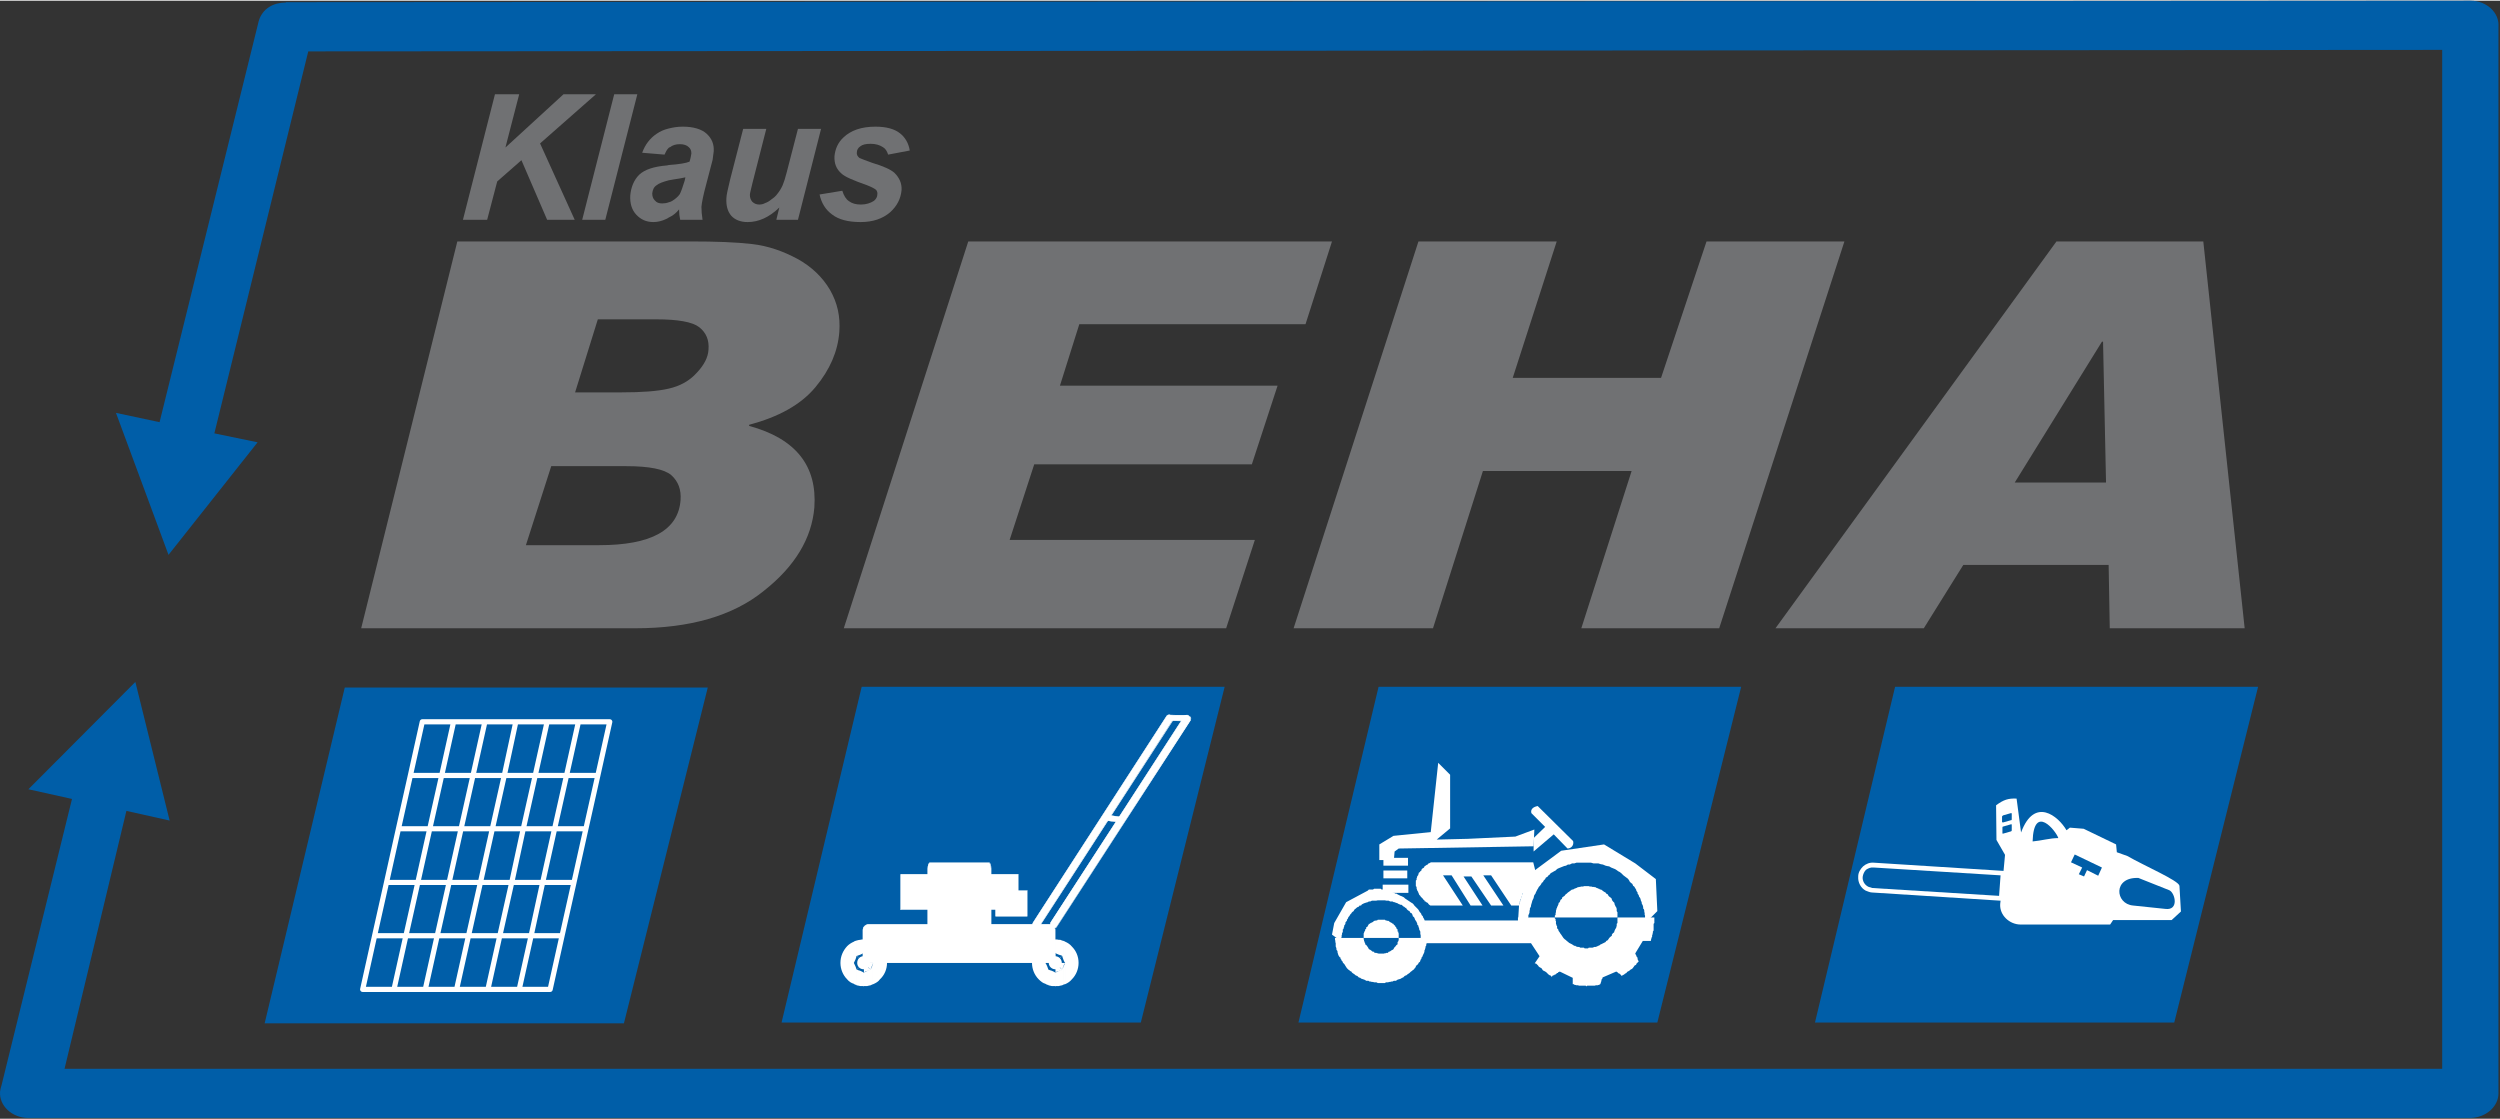
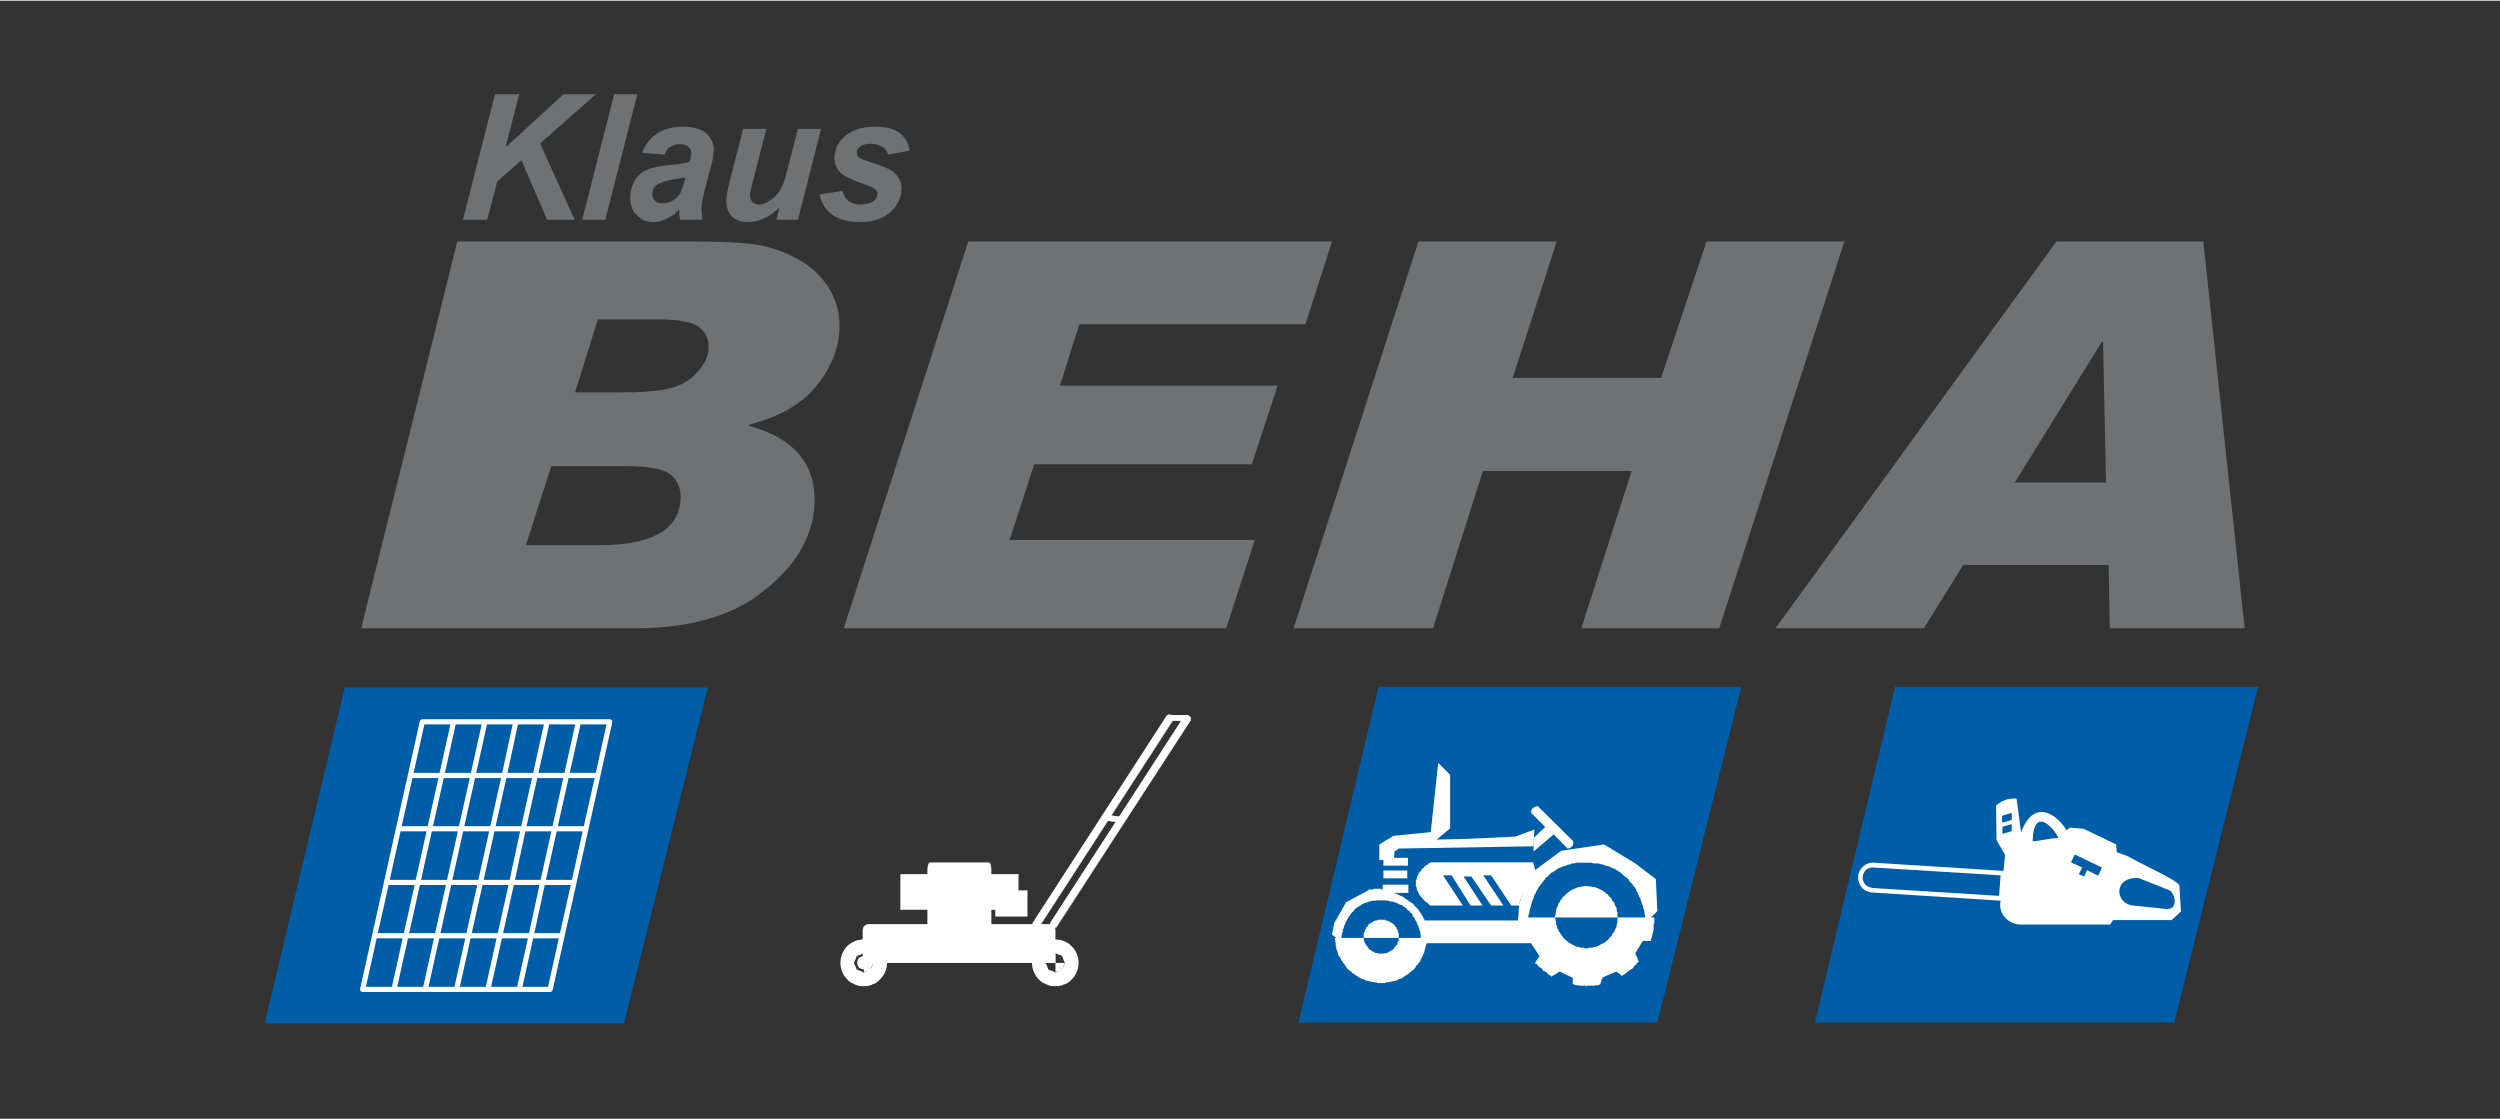
<svg xmlns="http://www.w3.org/2000/svg" version="1.1" x="0px" y="0px" width="201" height="90" viewBox="0 0 483 216" enable-background="new 0 0 483 216" xml:space="preserve">
  <rect x="0" y="0" width="483" height="216" fill="#333333" stroke="none" />
  <defs>
</defs>
-   <path fill="#005EA8" d="M32.557,107.064L22.404,79.632l8.424,1.8L49.98,3.96c0.721-2.52,2.952-3.6,5.184-3.6l0.144-0.072L477.301,0  c3.096,0,5.616,2.304,5.399,5.04v0.072v205.991c0,2.592-2.448,4.68-5.399,4.752H5.485c-3.168,0-5.688-2.376-5.472-5.111  c0.072-0.433,0.144-0.864,0.288-1.225l13.609-55.296l-8.424-1.872l20.664-20.736l6.624,26.784l-8.352-1.871l-11.953,49.823h459.361  V9.504L59.557,9.792l-18.144,73.8l8.352,1.728L32.557,107.064L32.557,107.064z" />
  <polygon fill-rule="evenodd" clip-rule="evenodd" fill="#005EA8" points="51.133,197.568 120.541,197.568 136.741,132.695   66.612,132.695 51.133,197.568 " />
  <path fill-rule="evenodd" clip-rule="evenodd" fill="#707173" d="M433.669,121.248h-26.064l-0.216-12.24h-28.08l-7.632,12.24  h-28.656l54.288-74.736h28.368L433.669,121.248L433.669,121.248z M406.885,93.096l-0.576-27.216h-0.216l-16.848,27.216H406.885  L406.885,93.096z" />
  <path fill-rule="evenodd" clip-rule="evenodd" fill="#707173" d="M88.356,46.512h45.072c4.896,0,8.784,0.144,11.88,0.504  c3.096,0.36,5.977,1.368,8.784,2.88c2.736,1.512,4.824,3.528,6.264,5.976c1.44,2.52,2.016,5.112,1.8,8.136  c-0.288,3.744-1.8,7.272-4.608,10.655c-2.808,3.385-7.128,5.761-12.816,7.272v0.217c9,2.447,13.176,7.703,12.6,15.768  c-0.504,5.904-3.672,11.303-9.792,16.127c-5.976,4.824-14.255,7.2-24.839,7.2H69.78L88.356,46.512L88.356,46.512z M111.109,75.672h9  c3.888,0,6.912-0.216,9.072-0.72c2.231-0.504,4.032-1.513,5.399-3.024c1.44-1.513,2.232-3.024,2.304-4.536  c0.144-1.8-0.432-3.239-1.8-4.32c-1.296-1.008-4.104-1.512-8.279-1.512H115.5L111.109,75.672L111.109,75.672z M101.604,105.192  h14.184c10.008,0,15.264-2.88,15.696-8.712c0.144-2.016-0.432-3.6-1.8-4.823c-1.368-1.152-4.248-1.729-8.711-1.729H106.5  L101.604,105.192L101.604,105.192z" />
  <polygon fill="#707173" points="89.437,42.336 95.629,18.072 100.309,18.072 97.645,28.368 108.876,18.072 115.141,18.072   104.341,27.576 111.037,42.336 105.708,42.336 100.741,30.816 96.061,34.92 94.117,42.336 89.437,42.336 " />
  <polygon fill="#707173" points="112.477,42.336 118.668,18.072 123.133,18.072 116.94,42.336 112.477,42.336 " />
  <path fill="#707173" d="M129.181,24.696c0.864-0.216,1.728-0.36,2.735-0.36c2.088,0,3.672,0.504,4.608,1.368  c1.009,0.936,1.44,2.016,1.368,3.384c-0.072,0.504-0.144,1.08-0.216,1.656c-0.144,0.576-0.576,2.16-1.224,4.68  c-0.576,2.088-0.864,3.6-0.936,4.392c0,0.792,0.072,1.584,0.216,2.521h-4.32c-0.144-0.648-0.216-1.296-0.216-2.016  c-0.576,0.72-1.224,1.224-2.016,1.584v-2.952c0.288-0.072,0.503-0.144,0.72-0.288c0.576-0.36,1.08-0.792,1.44-1.296  c0.288-0.576,0.576-1.44,0.936-2.592l0.144-0.648c-0.288,0.072-0.648,0.144-1.08,0.216c-0.792,0.144-1.512,0.216-2.16,0.36v-2.952  c2.016-0.144,3.312-0.36,4.032-0.648c0.216-0.648,0.288-1.152,0.36-1.584c0-0.504-0.144-0.936-0.504-1.224  c-0.36-0.36-0.936-0.576-1.728-0.576s-1.44,0.216-1.872,0.576c-0.072,0-0.216,0.072-0.288,0.144V24.696L129.181,24.696z   M128.389,29.736L128.389,29.736l-4.32-0.36c0.576-1.584,1.512-2.808,2.808-3.672c0.721-0.504,1.44-0.792,2.305-1.008v3.744  C128.821,28.8,128.604,29.232,128.389,29.736L128.389,29.736z M129.181,41.904L129.181,41.904c-0.072,0.072-0.216,0.144-0.36,0.216  c-0.864,0.432-1.728,0.648-2.592,0.648c-1.368,0-2.448-0.504-3.312-1.44c-0.864-0.936-1.224-2.16-1.152-3.672  c0.145-1.656,0.72-3.024,1.729-4.032c1.08-1.008,2.808-1.584,5.399-1.8l0.289-0.072v2.952c-1.081,0.288-1.873,0.576-2.305,0.936  c-0.576,0.36-0.792,0.936-0.864,1.584c0,0.576,0.144,1.008,0.504,1.368c0.36,0.432,0.792,0.576,1.44,0.576  c0.433,0,0.864-0.072,1.225-0.216V41.904L129.181,41.904z" />
  <path fill="#707173" d="M143.581,24.768h4.464l-2.664,10.44c-0.288,1.224-0.504,2.016-0.504,2.304c0,0.504,0.144,0.936,0.432,1.296  c0.36,0.36,0.792,0.576,1.368,0.576c0.36,0,0.792-0.072,1.152-0.288c0.432-0.144,0.792-0.36,1.224-0.72  c0.432-0.288,0.864-0.648,1.152-1.08c0.36-0.432,0.72-1.008,1.008-1.656c0.216-0.504,0.504-1.368,0.792-2.52l2.16-8.352h4.464  l-4.464,17.568h-4.176l0.576-2.376c-1.944,1.872-3.96,2.808-6.12,2.808c-1.368,0-2.448-0.432-3.168-1.224  c-0.72-0.864-1.008-1.944-0.936-3.384c0-0.576,0.288-1.8,0.72-3.6L143.581,24.768L143.581,24.768z" />
  <path fill="#707173" d="M158.341,37.44l4.392-0.72c0.288,0.936,0.72,1.656,1.296,2.016c0.576,0.432,1.296,0.648,2.304,0.648  c1.008,0,1.872-0.288,2.52-0.72c0.433-0.36,0.648-0.792,0.648-1.224c0.072-0.36-0.072-0.648-0.215-0.864  c-0.216-0.216-0.864-0.576-1.8-0.936c-2.664-0.936-4.32-1.656-4.896-2.232c-1.008-0.864-1.44-1.944-1.368-3.384  c0.144-1.368,0.648-2.592,1.728-3.6c1.44-1.368,3.456-2.087,6.192-2.087c2.088,0,3.672,0.432,4.752,1.296  c1.008,0.792,1.656,1.944,1.872,3.312l-4.176,0.792c-0.216-0.648-0.504-1.152-1.008-1.44c-0.648-0.432-1.44-0.648-2.376-0.648  s-1.584,0.144-2.016,0.504c-0.432,0.288-0.648,0.72-0.648,1.152c-0.072,0.432,0.144,0.792,0.504,1.08  c0.288,0.144,1.08,0.432,2.448,0.936c2.159,0.648,3.6,1.296,4.319,1.944c0.936,0.936,1.44,2.016,1.369,3.312  c-0.145,1.656-0.864,3.096-2.232,4.32c-1.44,1.224-3.312,1.872-5.688,1.872c-2.448,0-4.248-0.504-5.472-1.44  C159.493,40.392,158.701,39.096,158.341,37.44L158.341,37.44z" />
  <polygon fill-rule="evenodd" clip-rule="evenodd" fill="#707173" points="356.341,46.512 332.148,121.248 305.509,121.248   315.229,90.865 286.5,90.865 276.853,121.248 249.925,121.248 274.044,46.512 300.757,46.512 292.261,72.865 320.917,72.865   329.7,46.512 356.341,46.512 " />
  <polygon fill-rule="evenodd" clip-rule="evenodd" fill="#707173" points="257.341,46.512 252.229,62.496 208.524,62.496   204.781,74.376 246.828,74.376 241.86,89.569 199.813,89.569 195.061,104.184 242.437,104.184 236.893,121.248 163.021,121.248   187.069,46.512 257.341,46.512 " />
-   <polygon fill-rule="evenodd" clip-rule="evenodd" fill="#005EA8" points="150.997,197.424 220.405,197.424 236.604,132.552   166.477,132.552 150.997,197.424 " />
  <polygon fill-rule="evenodd" clip-rule="evenodd" fill="#005EA8" points="250.86,197.424 320.196,197.424 336.396,132.552   266.341,132.552 250.86,197.424 " />
  <polygon fill-rule="evenodd" clip-rule="evenodd" fill="#005EA8" points="350.652,197.424 420.061,197.424 436.261,132.552   366.133,132.552 350.652,197.424 " />
  <path fill="none" stroke="#FFFFFF" stroke-width="1" stroke-linejoin="round" stroke-miterlimit="4" d="M81.589,139.319h6.048  l-2.304,10.368h-6.047L81.589,139.319L81.589,139.319z M79.285,149.688h6.047l-2.304,10.296H76.98L79.285,149.688L79.285,149.688z   M76.98,159.983h6.048l-2.304,10.368h-6.048L76.98,159.983L76.98,159.983z M74.676,170.352h6.048l-2.304,10.296h-6.048  L74.676,170.352L74.676,170.352z M72.373,180.647h6.048l-2.304,10.368h-6.048L72.373,180.647L72.373,180.647z M87.637,139.319h6.048  l-2.304,10.368h-6.048L87.637,139.319L87.637,139.319z M85.333,149.688h6.048l-2.304,10.296h-6.048L85.333,149.688L85.333,149.688z   M83.029,159.983h6.048l-2.305,10.368h-6.048L83.029,159.983L83.029,159.983z M80.725,170.352h6.048l-2.304,10.296h-6.047  L80.725,170.352L80.725,170.352z M78.421,180.647h6.047l-2.304,10.368h-6.047L78.421,180.647L78.421,180.647z M93.685,139.319h5.976  l-2.232,10.368h-6.048L93.685,139.319L93.685,139.319z M91.381,149.688h6.048l-2.304,10.296h-6.047L91.381,149.688L91.381,149.688z   M89.077,159.983h6.047l-2.304,10.368h-6.048L89.077,159.983L89.077,159.983z M86.772,170.352h6.048l-2.304,10.296h-6.048  L86.772,170.352L86.772,170.352z M84.468,180.647h6.048l-2.304,10.368h-6.048L84.468,180.647L84.468,180.647z M99.661,139.319h6.048  l-2.304,10.368h-5.976L99.661,139.319L99.661,139.319z M97.429,149.688h5.976l-2.304,10.296h-5.976L97.429,149.688L97.429,149.688z   M95.125,159.983h5.976l-2.231,10.368h-6.048L95.125,159.983L95.125,159.983z M92.821,170.352h6.048l-2.305,10.296h-6.048  L92.821,170.352L92.821,170.352z M90.517,180.647h6.048l-2.304,10.368h-6.048L90.517,180.647L90.517,180.647z M105.708,139.319  h6.048l-2.304,10.368h-6.048L105.708,139.319L105.708,139.319z M103.405,149.688h6.048l-2.304,10.296h-6.048L103.405,149.688  L103.405,149.688z M101.101,159.983h6.048l-2.304,10.368h-5.976L101.101,159.983L101.101,159.983z M98.869,170.352h5.976  l-2.232,10.296h-6.048L98.869,170.352L98.869,170.352z M96.564,180.647h6.048l-2.304,10.368h-6.048L96.564,180.647L96.564,180.647z   M111.757,139.319h6.048l-2.304,10.368h-6.048L111.757,139.319L111.757,139.319z M109.453,149.688h6.048l-2.304,10.296h-6.048  L109.453,149.688L109.453,149.688z M107.148,159.983h6.048l-2.304,10.368h-6.048L107.148,159.983L107.148,159.983z M104.845,170.352  h6.048l-2.304,10.296h-5.976L104.845,170.352L104.845,170.352z M102.613,180.647h5.976l-2.304,10.368h-5.977L102.613,180.647  L102.613,180.647z" />
  <path fill-rule="evenodd" clip-rule="evenodd" fill="#FFFFFF" d="M185.341,175.607h-11.232v-6.768h11.232v-0.072h-11.304h-0.072  v6.84v0.072h0.072h11.304V175.607L185.341,175.607z M196.717,175.607L196.717,175.607v-6.768h-11.376v-0.072h11.376h0.072v6.84  v0.072h-0.072h-11.376v-0.072H196.717L196.717,175.607z" />
  <path fill-rule="evenodd" clip-rule="evenodd" fill="#FFFFFF" d="M191.029,166.536h-11.304c-0.288,0-0.504,0.504-0.504,1.151v1.08  h-5.184v6.84h5.184v5.4c0,0.648,0.216,1.151,0.504,1.151h11.304c0.216,0,0.432-0.503,0.432-1.151v-5.4h5.256v-6.84h-5.256v-1.08  C191.46,167.04,191.245,166.536,191.029,166.536L191.029,166.536z" />
  <path fill-rule="evenodd" clip-rule="evenodd" fill="#FFFFFF" d="M185.341,166.464h-5.616c-0.144,0-0.288,0.144-0.36,0.36  c-0.072,0.216-0.144,0.504-0.144,0.863v13.32c0,0.288,0.072,0.648,0.144,0.864c0.072,0.216,0.216,0.359,0.36,0.359h5.616v-0.072  h-5.616c-0.072,0-0.216-0.144-0.288-0.359c-0.072-0.217-0.144-0.504-0.144-0.792v-13.32c0-0.288,0.072-0.576,0.144-0.792  c0.072-0.216,0.216-0.359,0.288-0.359h5.616V166.464L185.341,166.464z M191.029,166.464L191.029,166.464  c0.144,0,0.288,0.144,0.36,0.36c0.071,0.216,0.144,0.504,0.144,0.863v13.32c0,0.288-0.073,0.648-0.144,0.864  c-0.072,0.216-0.216,0.359-0.36,0.359h-5.688v-0.072h5.688c0.072,0,0.216-0.144,0.288-0.359c0.072-0.217,0.144-0.504,0.144-0.792  v-13.32c0-0.288-0.071-0.576-0.144-0.792s-0.216-0.359-0.288-0.359h-5.688v-0.072H191.029L191.029,166.464z" />
  <path fill-rule="evenodd" clip-rule="evenodd" fill="#FFFFFF" d="M202.765,178.487h-34.992c-0.576,0-1.08,0.504-1.08,1.081v6.335  h37.152v-6.335C203.845,178.991,203.413,178.487,202.765,178.487L202.765,178.487z" />
  <path fill-rule="evenodd" clip-rule="evenodd" fill="#FFFFFF" d="M185.341,178.415h-17.568c-0.288,0-0.576,0.145-0.792,0.361  c-0.216,0.215-0.288,0.504-0.288,0.792v6.335h18.648v-0.071h-18.576v-6.264c0-0.288,0.145-0.505,0.288-0.721  c0.216-0.216,0.504-0.288,0.72-0.288h17.568V178.415L185.341,178.415z M202.765,178.415L202.765,178.415  c0.288,0,0.648,0.145,0.792,0.361c0.216,0.215,0.36,0.504,0.36,0.792v6.335h-0.072h-18.504v-0.071h18.504v-6.264  c0-0.288-0.144-0.505-0.288-0.721c-0.216-0.216-0.504-0.288-0.792-0.288h-17.424v-0.145H202.765L202.765,178.415z" />
-   <path fill-rule="evenodd" clip-rule="evenodd" fill="#FFFFFF" d="M203.845,187.128c-0.648,0-1.224-0.576-1.224-1.225  c0-0.72,0.576-1.296,1.224-1.296c0.72,0,1.296,0.576,1.296,1.296C205.141,186.552,204.564,187.128,203.845,187.128L203.845,187.128z  " />
  <path fill-rule="evenodd" clip-rule="evenodd" fill="#FFFFFF" d="M204.853,190.296v-2.952l0.36-0.145v3.024  C205.069,190.224,204.997,190.296,204.853,190.296L204.853,190.296z M204.853,187.344L204.853,187.344  c0.144-0.072,0.288-0.072,0.36-0.145l-0.36-0.288V187.344L204.853,187.344z M204.853,186.84L204.853,186.84v-0.937h0.36h-0.36h0.36  h-0.36h0.36v1.296L204.853,186.84L204.853,186.84z M204.853,184.896L204.853,184.896v-0.071l0.36-0.288  c-0.072-0.072-0.216-0.072-0.36-0.145v-2.952c0.144,0.072,0.216,0.072,0.36,0.144v2.953L204.853,184.896L204.853,184.896z   M204.853,185.903L204.853,185.903h0.36H204.853L204.853,185.903z M205.213,181.583L205.213,181.583v2.953  c0.072,0.216,0.144,0.575,0.288,0.863v-3.743C205.429,181.656,205.285,181.583,205.213,181.583L205.213,181.583z M205.213,185.903  L205.213,185.903h0.288H205.213h0.288H205.213h0.288H205.213L205.213,185.903z M205.213,187.199L205.213,187.199v3.024  c0.072-0.071,0.216-0.071,0.288-0.145v-3.527L205.213,187.199c0.072-0.144,0.144-0.504,0.288-0.792v-0.504h-0.288V187.199  L205.213,187.199z M205.5,181.656L205.5,181.656c0.072,0,0.144,0.071,0.288,0.144v4.104H205.5h0.288H205.5h0.288H205.5h0.288  c-0.144-0.144-0.216-0.359-0.288-0.504V181.656L205.5,181.656z M205.5,185.903L205.5,185.903v0.504  c0.072-0.216,0.144-0.359,0.288-0.504v4.104c-0.144,0-0.216,0.071-0.288,0.071v-3.527l0.288-0.648H205.5L205.5,185.903z   M205.789,181.8L205.789,181.8v4.104v4.104c0.504-0.217,0.936-0.504,1.296-0.937c0.792-0.791,1.296-1.943,1.296-3.168h0.072h-0.072  c0-1.296-0.504-2.375-1.296-3.167C206.725,182.304,206.292,182.016,205.789,181.8L205.789,181.8z M204.853,181.439L204.853,181.439  v2.952c-0.072,0-0.216-0.072-0.288-0.072v-2.88C204.637,181.439,204.781,181.439,204.853,181.439L204.853,181.439z M204.853,184.824  L204.853,184.824v0.071l-0.288,0.288L204.853,184.824L204.853,184.824z M204.853,185.903L204.853,185.903v0.937l-0.288-0.288v-0.648  H204.853L204.853,185.903z M204.853,186.911L204.853,186.911l-0.288-0.359v0.936c0.072-0.072,0.216-0.144,0.288-0.144V186.911  L204.853,186.911z M204.853,187.344L204.853,187.344v2.952c-0.072,0-0.216,0.072-0.288,0.072v-2.881L204.853,187.344  L204.853,187.344z M204.205,190.368L204.205,190.368c0.144,0,0.216,0,0.36,0v-2.881l-0.36,0.145V190.368L204.205,190.368z   M204.205,187.56L204.205,187.56c0.144,0,0.216-0.072,0.36-0.072v-0.936l-0.36-0.36v-0.288h0.36v0.648l-0.36-0.36V187.56  L204.205,187.56z M204.205,184.176L204.205,184.176c0.144,0,0.216,0.072,0.36,0.144v-2.88c-0.144,0-0.216-0.071-0.36-0.071V184.176  L204.205,184.176z M204.205,185.544L204.205,185.544l0.36-0.36L204.205,185.544L204.205,185.544z M204.205,185.903L204.205,185.903  h0.36H204.205h0.36H204.205h0.36H204.205L204.205,185.903z M204.564,185.903L204.564,185.903h0.288H204.564L204.564,185.903z   M204.853,185.903L204.853,185.903h-0.288H204.853h-0.288H204.853L204.853,185.903z M204.205,181.368L204.205,181.368v2.808  c-0.144-0.072-0.216-0.144-0.288-0.216v1.872l0.288-0.288l-0.288,0.288h-0.072v-1.872h0.072h-0.072v-2.592  C203.989,181.368,204.133,181.368,204.205,181.368L204.205,181.368z M204.205,185.903L204.205,185.903v0.288l-0.288-0.288H204.205  L204.205,185.903z M204.205,186.191L204.205,186.191l-0.288-0.288v1.873h-0.072v2.663h0.072v-0.071c0.072,0,0.216,0,0.288,0v-2.736  l-0.288,0.145c0.072-0.073,0.144-0.145,0.288-0.217V186.191L204.205,186.191z M203.197,190.368L203.197,190.368v-2.953  c0.288,0.145,0.576,0.217,0.648,0.361v-1.873v1.08v0.793v2.592C203.629,190.368,203.413,190.368,203.197,190.368L203.197,190.368z   M203.197,186.552L203.197,186.552l0.648-0.648L203.197,186.552L203.197,186.552z M203.197,185.184L203.197,185.184l0.648,0.72  L203.197,185.184L203.197,185.184z M203.197,184.319L203.197,184.319c0.288-0.144,0.576-0.216,0.648-0.359v0.864v1.008v-1.872  v-2.592c-0.216,0-0.432,0-0.648,0.071V184.319L203.197,184.319z M203.197,185.903L203.197,185.903h0.648H203.197h0.648v-0.071v0.071  H203.197h0.648H203.197L203.197,185.903z M203.845,185.903L203.845,185.903v-0.071V185.903L203.845,185.903z M203.845,183.96  L203.845,183.96v1.872v-1.008v1.079v1.08v-1.08v1.873v2.592v0.071v-2.663v-0.937v-0.937v-0.071v0.071v-0.071V183.96v-2.592V183.96  L203.845,183.96z M203.845,181.368L203.845,181.368v2.592v1.872v0.071v-0.071v-1.872V181.368L203.845,181.368z M203.845,185.903  L203.845,185.903v1.873v-0.937v0.937V185.903L203.845,185.903z M203.845,187.776L203.845,187.776v2.663V187.776L203.845,187.776z   M203.845,181.368L203.845,181.368v2.592v1.872v-1.872V181.368L203.845,181.368z M203.845,185.832L203.845,185.832v0.071V185.832  v0.071V185.832L203.845,185.832z M203.845,185.903L203.845,185.903v1.873v2.663v-2.663V185.903L203.845,185.903z M203.845,185.832  L203.845,185.832v0.071h0.072v-0.071H203.845L203.845,185.832z M203.845,185.903L203.845,185.903h0.072H203.845L203.845,185.903z   M203.917,185.903L203.917,185.903h-0.072h0.36H203.917h0.288h-0.36H203.917h0.288H203.917h-0.072H203.917L203.917,185.903z   M201.973,189.936L201.973,189.936v-4.032V181.8c-0.504,0.216-0.937,0.504-1.296,0.864c-0.792,0.864-1.296,1.943-1.296,3.239h-0.072  h0.072c0,1.225,0.504,2.377,1.296,3.168C201.109,189.504,201.469,189.791,201.973,189.936L201.973,189.936z M203.197,181.439  L203.197,181.439v2.88c-0.216,0.072-0.504,0.217-0.648,0.217l0.648,0.647l-0.648-0.647v-2.953  C202.765,181.512,202.98,181.439,203.197,181.439L203.197,181.439z M203.197,186.552L203.197,186.552l-0.648,0.647  c0.144,0.072,0.432,0.145,0.648,0.216v2.953c-0.216-0.072-0.432-0.072-0.648-0.145v-3.024L203.197,186.552L203.197,186.552z   M201.973,181.8L201.973,181.8v4.104V181.8L201.973,181.8z M201.973,185.903L201.973,185.903v4.032V185.903L201.973,185.903z   M201.973,181.8L201.973,181.8c0.215-0.144,0.359-0.144,0.576-0.217v2.953c-0.072,0.359-0.36,1.079-0.576,1.367h0.576h-0.576V181.8  L201.973,181.8z M201.973,185.903L201.973,185.903h0.576H201.973L201.973,185.903z M201.973,189.936L201.973,189.936v-4.032  c0.215,0.288,0.503,1.008,0.576,1.296v2.953C202.333,190.152,202.188,190.079,201.973,189.936L201.973,189.936z M202.549,185.903  L202.549,185.903h-0.576H202.549L202.549,185.903z M202.549,181.583L202.549,181.583v2.953V181.583L202.549,181.583z   M202.549,185.903L202.549,185.903v1.296v3.024v-0.071v-2.953V185.903L202.549,185.903z M203.197,185.903L203.197,185.903h-0.648  H203.197L203.197,185.903z M202.549,185.903L202.549,185.903h0.648H202.549h0.648H202.549L202.549,185.903z" />
  <path fill-rule="evenodd" clip-rule="evenodd" fill="#FFFFFF" d="M203.413,179.063l-0.288-0.144  c-0.215-0.217-0.288-0.576-0.144-0.864l25.776-39.744c0.144-0.288,0.504-0.359,0.792-0.216l0.288,0.216  c0.216,0.145,0.288,0.433,0.144,0.721l-25.848,39.888C203.989,179.136,203.701,179.207,203.413,179.063L203.413,179.063z" />
  <path fill-rule="evenodd" clip-rule="evenodd" fill="#FFFFFF" d="M203.485,178.991l-0.288-0.144  c-0.144-0.071-0.216-0.216-0.216-0.36c-0.071-0.072,0-0.216,0.072-0.359l13.464-20.809v-0.144l-13.536,20.88  c-0.071,0.144-0.144,0.288-0.071,0.504c0,0.144,0.071,0.288,0.215,0.36l0.288,0.144c0.144,0.144,0.289,0.144,0.432,0.144  c0.144-0.071,0.288-0.144,0.36-0.287l12.312-19.009v-0.144l-12.384,19.152c-0.072,0.071-0.216,0.144-0.288,0.144  c-0.144,0-0.288,0-0.36,0V178.991L203.485,178.991z M216.517,157.319L216.517,157.319v-0.144l12.24-18.936  c0.072-0.145,0.216-0.217,0.36-0.217c0.144-0.071,0.288-0.071,0.432,0l0.288,0.217c0.072,0,0.072,0,0.072,0  c0.071,0.144,0.215,0.216,0.215,0.359c0,0.145,0,0.216-0.072,0.36c0,0.072,0,0.072,0,0.072l-13.536,20.879v-0.144l13.393-20.808  c0.071,0,0.071,0,0.071,0c0.072-0.145,0.072-0.216,0.072-0.36c-0.072-0.071-0.144-0.216-0.216-0.216c0-0.072,0-0.072,0-0.072  l-0.288-0.145c-0.072,0-0.072-0.071-0.072-0.071c-0.072-0.072-0.216-0.072-0.359,0c-0.144,0-0.216,0.071-0.289,0.145  c0,0.071,0,0.071,0,0.071L216.517,157.319L216.517,157.319z" />
  <polygon fill-rule="evenodd" clip-rule="evenodd" fill="#FFFFFF" points="198.444,176.903 192.325,176.903 192.325,171.936   198.444,171.936 198.444,176.903 " />
  <path fill-rule="evenodd" clip-rule="evenodd" fill="#FFFFFF" d="M195.421,176.832h-3.024v-4.896h3.024v-0.071h-3.096v0.071v4.968  h3.096V176.832L195.421,176.832z M198.444,176.832L198.444,176.832v-4.896h-3.023v-0.071h3.023h0.072v0.071v4.968h-0.072h-3.023  v-0.071H198.444L198.444,176.832z" />
  <path fill-rule="evenodd" clip-rule="evenodd" fill="#FFFFFF" d="M166.836,187.128c-0.719,0-1.224-0.576-1.224-1.225  c0-0.72,0.504-1.296,1.224-1.296c0.72,0,1.224,0.576,1.224,1.296C168.061,186.552,167.557,187.128,166.836,187.128L166.836,187.128z  " />
  <path fill-rule="evenodd" clip-rule="evenodd" fill="#FFFFFF" d="M167.845,190.296v-2.952l0.36-0.145v3.024  C168.061,190.224,167.989,190.296,167.845,190.296L167.845,190.296z M167.845,187.344L167.845,187.344  c0.144-0.072,0.288-0.072,0.36-0.145l-0.36-0.288V187.344L167.845,187.344z M167.845,186.84L167.845,186.84v-0.937h0.36h-0.36h0.36  h-0.36h0.36v1.296L167.845,186.84L167.845,186.84z M167.845,184.896L167.845,184.896v-0.071l0.36-0.288  c-0.072-0.072-0.216-0.072-0.36-0.145v-2.952c0.144,0.072,0.216,0.072,0.36,0.144v2.953L167.845,184.896L167.845,184.896z   M167.845,185.903L167.845,185.903h0.36H167.845L167.845,185.903z M168.205,181.583L168.205,181.583v2.953  c0,0.216,0.144,0.575,0.289,0.863v-3.743C168.421,181.656,168.277,181.583,168.205,181.583L168.205,181.583z M168.205,185.903  L168.205,185.903h0.289H168.205h0.289H168.205h0.289H168.205L168.205,185.903z M168.205,187.199L168.205,187.199v3.024  c0.072-0.071,0.216-0.071,0.289-0.145v-3.527L168.205,187.199c0-0.144,0.144-0.504,0.289-0.792v-0.504h-0.289V187.199  L168.205,187.199z M168.493,181.656L168.493,181.656c0.071,0,0.144,0.071,0.215,0.144v4.104h-0.215h0.215h-0.215h0.215h-0.215h0.215  c-0.072-0.144-0.144-0.359-0.215-0.504V181.656L168.493,181.656z M168.493,185.903L168.493,185.903v0.504  c0.071-0.216,0.144-0.359,0.215-0.504v4.104c-0.072,0-0.144,0.071-0.215,0.071v-3.527l0.215-0.648H168.493L168.493,185.903z   M168.708,181.8L168.708,181.8v4.104v4.104c0.504-0.217,1.008-0.504,1.296-0.937c0.864-0.791,1.368-1.943,1.368-3.168  c0-1.296-0.503-2.375-1.295-3.167C169.717,182.304,169.213,182.016,168.708,181.8L168.708,181.8z M167.845,181.439L167.845,181.439  v2.952c-0.072,0-0.216-0.072-0.288-0.072v-2.88C167.629,181.439,167.772,181.439,167.845,181.439L167.845,181.439z M167.845,184.824  L167.845,184.824v0.071l-0.288,0.288L167.845,184.824L167.845,184.824z M167.845,185.903L167.845,185.903v0.937l-0.288-0.288v-0.648  H167.845L167.845,185.903z M167.845,186.911L167.845,186.911l-0.288-0.359v0.936c0.072-0.072,0.216-0.144,0.288-0.144V186.911  L167.845,186.911z M167.845,187.344L167.845,187.344v2.952c-0.072,0-0.216,0.072-0.288,0.072v-2.881L167.845,187.344  L167.845,187.344z M167.197,190.368L167.197,190.368c0.072,0,0.216,0,0.36,0v-2.881l-0.36,0.145V190.368L167.197,190.368z   M167.197,187.56L167.197,187.56c0.072,0,0.216-0.072,0.36-0.072v-0.936l-0.36-0.36v-0.288h0.36v0.648l-0.36-0.36V187.56  L167.197,187.56z M167.197,184.176L167.197,184.176c0.072,0,0.216,0.072,0.36,0.144v-2.88c-0.144,0-0.288-0.071-0.36-0.071V184.176  L167.197,184.176z M167.197,185.544L167.197,185.544l0.36-0.36L167.197,185.544L167.197,185.544z M167.197,185.903L167.197,185.903  h0.36H167.197h0.36H167.197h0.36H167.197L167.197,185.903z M167.557,185.903L167.557,185.903h0.288H167.557L167.557,185.903z   M167.845,185.903L167.845,185.903h-0.288H167.845h-0.288H167.845L167.845,185.903z M167.197,181.368L167.197,181.368v2.808  c-0.144-0.072-0.216-0.144-0.288-0.216v1.872l0.288-0.288l-0.288,0.288h-0.073v-1.872h0.073h-0.073v-2.592  C166.98,181.368,167.053,181.368,167.197,181.368L167.197,181.368z M167.197,185.903L167.197,185.903v0.288l-0.288-0.288H167.197  L167.197,185.903z M167.197,186.191L167.197,186.191l-0.288-0.288v1.873h-0.073v2.663h0.073v-0.071c0.071,0,0.144,0,0.288,0v-2.736  l-0.288,0.145c0.071-0.073,0.144-0.145,0.288-0.217V186.191L167.197,186.191z M166.188,190.368L166.188,190.368v-2.953  c0.288,0.145,0.504,0.217,0.648,0.361v-1.873v1.08v0.793v2.592C166.621,190.368,166.405,190.368,166.188,190.368L166.188,190.368z   M166.188,186.552L166.188,186.552l0.648-0.648L166.188,186.552L166.188,186.552z M166.188,185.184L166.188,185.184l0.648,0.72  L166.188,185.184L166.188,185.184z M166.188,184.319L166.188,184.319c0.288-0.144,0.504-0.216,0.648-0.359v0.864v1.008v-1.872  v-2.592c-0.216,0-0.432,0-0.648,0.071V184.319L166.188,184.319z M166.188,185.903L166.188,185.903h0.648H166.188h0.648v-0.071v0.071  H166.188h0.648H166.188L166.188,185.903z M166.836,185.903L166.836,185.903v-0.071V185.903L166.836,185.903z M166.836,183.96  L166.836,183.96v1.872v-1.008v1.079v1.08v-1.08v1.873v2.592v0.071v-2.663v-0.937v-0.937v-0.071v0.071v-0.071V183.96v-2.592V183.96  L166.836,183.96z M166.836,181.368L166.836,181.368v2.592v1.872v0.071v-0.071v-1.872V181.368L166.836,181.368z M166.836,185.903  L166.836,185.903v1.873v-0.937v0.937V185.903L166.836,185.903z M166.836,187.776L166.836,187.776v2.663V187.776L166.836,187.776z   M166.836,181.368L166.836,181.368v2.592v1.872v-1.872V181.368L166.836,181.368z M166.836,185.832L166.836,185.832v0.071V185.832  v0.071V185.832L166.836,185.832z M166.836,185.903L166.836,185.903v1.873v2.663v-2.663V185.903L166.836,185.903z M166.836,185.832  L166.836,185.832v0.071h0.073v-0.071H166.836L166.836,185.832z M166.836,185.903L166.836,185.903h0.073H166.836L166.836,185.903z   M166.909,185.903L166.909,185.903h-0.073h0.36H166.909h0.288h-0.36H166.909h0.288H166.909h-0.073H166.909L166.909,185.903z   M164.965,189.936L164.965,189.936v-4.032V181.8c-0.504,0.216-0.936,0.504-1.296,0.864c-0.792,0.864-1.296,1.943-1.296,3.239h-0.072  h0.072c0,1.225,0.504,2.377,1.296,3.168C164.029,189.504,164.46,189.791,164.965,189.936L164.965,189.936z M166.188,181.439  L166.188,181.439v2.88c-0.288,0.072-0.504,0.217-0.648,0.217l0.648,0.647l-0.72-0.647h0.072h-0.072v-2.953  C165.757,181.512,165.973,181.439,166.188,181.439L166.188,181.439z M166.188,186.552L166.188,186.552l-0.648,0.647  c0.144,0.072,0.36,0.145,0.648,0.216v2.953c-0.215-0.072-0.432-0.072-0.72-0.145v-3.024h0.072h-0.072L166.188,186.552  L166.188,186.552z M164.965,181.8L164.965,181.8v4.104V181.8L164.965,181.8z M164.965,185.903L164.965,185.903v4.032V185.903  L164.965,185.903z M164.965,181.8L164.965,181.8c0.144-0.144,0.36-0.144,0.504-0.217v2.953c0,0.359-0.36,1.079-0.504,1.367h0.504  h-0.504V181.8L164.965,181.8z M164.965,185.903L164.965,185.903h0.504H164.965L164.965,185.903z M164.965,189.936L164.965,189.936  v-4.032c0.144,0.288,0.504,1.008,0.504,1.296v2.953C165.325,190.152,165.109,190.079,164.965,189.936L164.965,189.936z   M165.469,185.903L165.469,185.903h-0.504H165.469L165.469,185.903z M165.469,181.583L165.469,181.583v2.953V181.583  L165.469,181.583z M165.469,185.903L165.469,185.903v1.296v3.024v-0.071v-2.953V185.903L165.469,185.903z M166.188,185.903  L166.188,185.903h-0.72H166.188L166.188,185.903z M165.469,185.903L165.469,185.903h0.72H165.469h0.72H165.469L165.469,185.903z" />
  <path fill-rule="evenodd" clip-rule="evenodd" fill="#FFFFFF" d="M200.101,179.063l-0.288-0.216  c-0.288-0.145-0.36-0.504-0.215-0.792l25.775-39.815c0.144-0.288,0.504-0.36,0.792-0.145l0.288,0.145  c0.216,0.144,0.288,0.504,0.144,0.72l-25.848,39.96C200.604,179.136,200.317,179.207,200.101,179.063L200.101,179.063z" />
  <path fill-rule="evenodd" clip-rule="evenodd" fill="#FFFFFF" d="M206.94,169.487v-0.216l6.192-9.576v0.216L206.94,169.487  L206.94,169.487z M206.94,166.824L206.94,166.824l6.192-9.576v-0.145l-6.192,9.576V166.824L206.94,166.824z M206.94,168.048  L206.94,168.048l6.192-10.8l12.312-19.008c0.072-0.145,0.216-0.217,0.288-0.217c0.144,0,0.288,0,0.432,0.072l0.288,0.216  c0.072,0.072,0.216,0.145,0.216,0.288c0,0.072,0,0.216-0.072,0.36l-13.464,20.735v0.216l13.536-20.879v-0.072  c0.072-0.145,0.072-0.288,0.072-0.432c-0.072-0.072-0.072-0.217-0.216-0.288v-0.073l-0.36-0.144  c-0.144-0.071-0.288-0.144-0.432-0.071c-0.144,0-0.288,0.071-0.36,0.215l-12.24,18.937v0.145L206.94,168.048L206.94,168.048z   M200.101,178.991L200.101,178.991l-0.288-0.215c-0.144-0.073-0.215-0.145-0.215-0.289c-0.073-0.144,0-0.288,0.071-0.432l1.08-1.656  v-0.144l-1.151,1.8c-0.145,0.144-0.145,0.288-0.145,0.432c0.072,0.145,0.216,0.289,0.36,0.433l0.288,0.144  c0.072,0.072,0.216,0.144,0.36,0.072c0.144,0,0.216-0.072,0.288-0.145v-0.144c-0.072,0.144-0.215,0.216-0.288,0.216  C200.317,179.063,200.245,179.063,200.101,178.991L200.101,178.991z M206.94,166.68L206.94,166.68v0.145l-6.192,9.575v-0.144  L206.94,166.68L206.94,166.68z M206.94,169.271L206.94,169.271v0.216l-6.12,9.433l-0.072,0.071v-0.144L206.94,169.271  L206.94,169.271z M200.749,176.256L200.749,176.256v0.144V176.256L200.749,176.256z M200.749,178.848L200.749,178.848v0.144V178.848  L200.749,178.848z M200.749,176.399L200.749,176.399v-0.144V176.399L200.749,176.399z M200.749,178.848L200.749,178.848v0.144  V178.848L200.749,178.848z M200.749,176.256L200.749,176.256v0.144V176.256L200.749,176.256z M200.749,178.848L200.749,178.848  v0.144V178.848L200.749,178.848z M206.94,168.048L206.94,168.048l-6.192,10.8L206.94,168.048L206.94,168.048z" />
  <polygon fill-rule="evenodd" clip-rule="evenodd" fill="#FFFFFF" points="213.277,158.328 213.421,157.248 216.949,157.752   216.805,158.832 213.277,158.328 " />
  <path fill-rule="evenodd" clip-rule="evenodd" fill="#FFFFFF" d="M213.349,158.256l0.145-1.008l1.584,0.288v-0.072l-1.584-0.288  h-0.072v0.072l-0.216,1.008v0.072h0.072l1.8,0.287v-0.071L213.349,158.256L213.349,158.256z M215.077,157.536L215.077,157.536  v-0.072l1.943,0.288l-0.144,1.08h-0.071l-1.728-0.217v-0.071l1.728,0.216l0.144-0.936L215.077,157.536L215.077,157.536z" />
  <polygon fill-rule="evenodd" clip-rule="evenodd" fill="#FFFFFF" points="225.805,139.104 225.805,138.023 229.405,138.023   229.405,139.104 225.805,139.104 " />
  <path fill-rule="evenodd" clip-rule="evenodd" fill="#FFFFFF" d="M225.876,139.032v-1.009l1.728,0.072v-0.072l-1.799-0.071v0.071  v1.08l1.799,0.072v-0.144H225.876L225.876,139.032z M227.604,138.096L227.604,138.096v-0.072h1.8h0.072v1.08v0.072h-0.072h-1.8  v-0.144h1.8v-0.937H227.604L227.604,138.096z" />
  <polygon fill-rule="evenodd" clip-rule="evenodd" fill="#FFFFFF" points="263.46,181.079 263.46,180.791 263.46,180.575   263.46,180.432 263.46,180.216 263.532,180.071 263.604,179.855 263.748,179.64 263.748,179.424 263.893,179.352 263.965,179.207   263.965,178.991 264.181,178.92 264.252,178.776 264.324,178.632 264.396,178.56 264.469,178.344 264.685,178.344 264.757,178.199   264.973,178.128 265.116,178.056 265.261,177.983 265.404,177.84 265.477,177.768 265.62,177.768 265.836,177.695 266.053,177.695   266.196,177.552 266.341,177.552 266.484,177.552 266.7,177.552 266.772,177.552 267.061,177.552 267.133,177.552 267.42,177.552   267.564,177.552 267.708,177.695 267.853,177.695 267.996,177.768 268.212,177.768 268.356,177.84 268.5,177.983 268.645,178.056   268.788,178.128 268.933,178.199 269.077,178.344 269.221,178.344 269.292,178.56 269.437,178.632 269.58,178.776 269.58,178.92   269.725,178.991 269.796,179.207 269.869,179.352 270.013,179.424 270.013,179.64 270.013,179.855 270.156,179.855 270.156,180.071   270.229,180.216 270.229,180.432 270.229,180.575 270.229,180.791 270.229,181.079 263.46,181.079 " />
  <polygon fill-rule="evenodd" clip-rule="evenodd" fill="#FFFFFF" points="300.396,177.119 300.396,176.976 300.396,176.76   300.54,176.615 300.54,176.544 300.54,176.328 300.54,176.256 300.612,176.111 300.612,175.896 300.612,175.752 300.685,175.68   300.685,175.464 300.828,175.248 300.828,175.032 300.973,174.96 300.973,174.815 301.044,174.672 301.116,174.528 301.116,174.312   301.261,174.24 301.404,174.023 301.477,173.736 301.765,173.52 301.836,173.231 302.053,173.088 302.269,172.944 302.484,172.656   302.7,172.512 302.916,172.296 303.133,172.152 303.42,171.936 303.708,171.72 303.925,171.72 304.141,171.575 304.356,171.504   304.5,171.432 304.572,171.432 304.788,171.287 304.933,171.287 305.005,171.216 305.221,171.216 305.292,171.216 305.437,171.144   305.58,171.144 305.725,171.144 305.869,171.144 306.013,171.071 306.156,171.071 306.372,171.071 306.444,171.071 306.66,171.071   306.805,171.071 306.948,171.071 307.164,171.144 307.236,171.144 307.381,171.144 307.452,171.144 307.668,171.216   307.885,171.216 308.028,171.216 308.101,171.287 308.316,171.287 308.46,171.432 308.532,171.432 308.748,171.504 308.82,171.575   308.965,171.575 309.108,171.72 309.252,171.72 309.324,171.72 309.612,171.936 309.9,172.152 310.188,172.296 310.332,172.512   310.62,172.656 310.765,172.944 310.908,173.088 311.124,173.231 311.412,173.52 311.412,173.736 311.628,174.023 311.845,174.24   311.916,174.312 311.916,174.528 311.988,174.672 312.061,174.815 312.061,174.96 312.204,175.032 312.276,175.248 312.349,175.464   312.349,175.68 312.349,175.752 312.349,175.896 312.493,176.111 312.493,176.256 312.493,176.328 312.493,176.544 312.493,176.615   312.493,176.76 312.493,176.976 312.493,177.119 300.396,177.119 " />
  <polygon fill-rule="evenodd" clip-rule="evenodd" fill="#FFFFFF" points="277.86,147.24 280.164,149.544 280.164,159.911   277.572,162.071 283.549,161.928 292.765,161.495 296.437,160.128 296.292,163.368 270.229,163.8 269.437,164.376 269.292,166.032   266.484,166.032 266.484,163.008 269.221,161.352 276.42,160.632 277.86,147.24 " />
  <polygon fill-rule="evenodd" clip-rule="evenodd" fill="#FFFFFF" points="317.893,178.199 317.893,178.128 317.893,177.983   317.893,177.768 317.893,177.552 317.821,177.336 317.821,177.119 317.821,176.976 317.821,176.76 317.748,176.615 317.748,176.472   317.748,176.256 317.677,176.04 317.677,175.824 317.604,175.536 317.46,175.392 317.46,175.104 317.389,174.815 317.316,174.672   317.173,174.384 317.173,174.167 317.028,173.88 316.956,173.592 316.885,173.376 316.669,173.088 316.597,172.8 316.381,172.512   316.381,172.296 316.164,172.008 316.093,171.72 315.948,171.504 315.732,171.144 315.517,170.999 315.373,170.64 315.085,170.424   314.869,170.207 314.725,169.92 314.509,169.632 314.221,169.415 313.933,169.199 313.645,168.983 313.429,168.768 313.212,168.552   312.925,168.336 312.637,168.191 312.349,167.976 311.988,167.76 311.628,167.615 311.269,167.472 310.908,167.256 310.477,167.184   310.188,167.111 309.685,166.896 309.252,166.824 308.82,166.68 308.389,166.68 307.885,166.68 307.381,166.536 306.876,166.536   306.444,166.536 305.869,166.536 305.437,166.536 305.005,166.536 304.572,166.536 304.141,166.68 303.708,166.68 303.276,166.896   302.916,166.896 302.557,167.111 302.196,167.184 301.836,167.328 301.477,167.472 301.116,167.615 300.828,167.76 300.54,168.048   300.252,168.191 299.893,168.407 299.604,168.552 299.389,168.84 299.173,168.983 298.956,169.271 298.668,169.415 298.524,169.703   298.236,169.991 298.093,170.28 297.876,170.424 297.732,170.712 297.517,170.999 297.301,171.216 297.156,171.504 297.013,171.72   296.869,172.008 296.725,172.296 296.652,172.512 296.437,172.8 296.364,173.016 296.292,173.376 296.221,173.52 296.077,173.808   296.005,174.023 295.933,174.312 295.86,174.528 295.788,174.815 295.788,174.96 295.645,175.248 295.572,175.392 295.572,175.68   295.5,175.824 295.5,176.04 295.5,176.184 295.429,176.328 295.429,176.472 295.284,176.615 295.284,176.76 295.284,176.903   295.284,177.048 295.212,177.264 295.212,177.407 293.269,178.128 293.484,174.672 295.212,168.983 301.62,164.231 309.9,163.008   315.948,166.68 319.909,169.703 320.196,175.896 317.893,178.199 " />
  <polygon fill-rule="evenodd" clip-rule="evenodd" fill="#FFFFFF" points="275.845,181.656 275.845,181.512 275.845,181.296   275.845,181.224 275.845,181.079 275.845,180.864 275.845,180.575 275.845,180.432 275.845,180.144 275.845,179.855   275.845,179.712 275.845,179.64 275.845,179.424 275.7,179.352 275.7,179.207 275.628,178.991 275.628,178.92 275.557,178.776   275.557,178.56 275.412,178.344 275.412,178.199 275.341,178.128 275.341,177.983 275.269,177.768 275.196,177.552 275.124,177.407   275.053,177.264 274.908,177.048 274.908,176.903 274.765,176.76 274.62,176.615 274.62,176.472 274.477,176.256 274.332,176.111   274.188,175.896 274.116,175.752 273.973,175.536 273.828,175.392 273.685,175.248 273.54,175.104 273.396,174.96 273.252,174.815   273.108,174.6 272.893,174.384 272.748,174.312 272.532,174.167 272.316,174.023 272.101,173.88 271.885,173.736 271.668,173.592   271.452,173.448 271.236,173.231 271.093,173.159 270.805,173.016 270.589,172.944 270.301,172.8 270.156,172.728 270.013,172.656   269.796,172.512 269.58,172.512 269.364,172.368 269.221,172.296 269.005,172.224 268.788,172.152 268.645,172.152 268.5,172.008   268.284,171.936 268.141,171.936 267.925,171.864 267.78,171.864 267.708,171.72 267.564,171.72 267.349,171.72 267.133,171.72   267.061,171.72 266.916,171.72 266.772,171.575 266.628,171.575 266.341,171.575 266.053,171.575 265.908,171.575 265.62,171.575   265.477,171.575 265.261,171.72 265.116,171.72 264.973,171.72 264.828,171.72 264.685,171.72 264.469,171.72 264.324,171.864   264.252,171.936 260.077,174.167 257.772,178.199 257.341,180.432 258.996,181.656 258.996,181.583 258.996,181.512   258.996,181.368 259.141,181.224 259.141,181.079 259.212,180.791 259.212,180.504 259.284,180.432 259.284,180.216   259.284,180.071 259.429,179.999 259.429,179.855 259.429,179.64 259.429,179.424 259.572,179.352 259.572,179.207 259.645,178.991   259.717,178.776 259.717,178.632 259.86,178.487 259.933,178.344 259.933,178.128 260.005,177.983 260.221,177.768 260.221,177.552   260.364,177.407 260.437,177.264 260.509,177.048 260.652,176.903 260.796,176.688 260.869,176.544 261.084,176.328   261.156,176.184 261.301,176.04 261.517,175.896 261.589,175.752 261.732,175.536 261.948,175.392 262.093,175.248 262.309,175.104   262.524,175.032 262.668,174.815 262.956,174.815 263.101,174.6 263.244,174.528 263.532,174.384 263.748,174.312 263.965,174.24   264.252,174.167 264.469,174.023 264.757,174.023 265.044,173.88 265.261,173.88 265.549,173.88 265.836,173.88 266.196,173.808   266.484,173.808 266.772,173.808 267.061,173.808 267.349,173.808 267.564,173.808 267.853,173.88 267.996,173.88 268.284,173.88   268.572,174.023 268.788,174.023 269.005,174.023 269.292,174.167 269.437,174.167 269.58,174.24 269.796,174.312 270.013,174.384   270.229,174.528 270.444,174.6 270.589,174.672 270.805,174.672 270.948,174.815 271.093,174.96 271.236,175.032 271.381,175.104   271.452,175.248 271.668,175.248 271.74,175.464 272.028,175.752 272.316,175.896 272.46,176.184 272.748,176.328 272.893,176.615   272.965,176.903 273.181,177.048 273.324,177.336 273.396,177.552 273.54,177.768 273.685,177.983 273.757,178.199 273.828,178.344   273.828,178.56 273.973,178.632 274.044,178.776 274.044,178.92 274.116,179.063 274.188,179.28 274.188,179.424 274.332,179.712   274.404,179.855 274.404,180.144 274.404,180.287 274.477,180.575 274.477,180.791 274.477,180.936 274.477,181.079   274.477,181.296 274.477,181.368 274.477,181.656 275.845,181.656 " />
  <polygon fill-rule="evenodd" clip-rule="evenodd" fill="#FFFFFF" points="275.628,181.079 275.557,181.079 275.341,181.079   275.196,181.079 275.053,181.079 274.908,181.079 274.765,181.079 274.62,181.079 274.477,181.079 274.332,181.079 274.116,181.079   273.973,181.079 273.685,181.079 273.54,181.079 273.324,181.079 273.108,181.079 272.893,181.079 272.604,181.079 272.316,181.079   272.173,181.079 271.885,181.079 271.74,181.079 271.668,181.079 271.452,181.079 271.381,181.079 271.236,181.079 271.093,181.079   270.948,181.079 270.876,181.079 270.66,181.079 270.517,181.079 270.444,181.079 270.229,181.079 270.229,181.296 270.229,181.512   270.156,181.656 270.156,181.728 270.013,181.872 270.013,182.088 270.013,182.304 269.796,182.448 269.58,182.736 269.364,182.952   269.221,183.24 269.077,183.384 268.933,183.384 268.788,183.528 268.645,183.6 268.572,183.672 268.356,183.744 268.284,183.744   268.141,183.96 267.925,183.96 267.853,183.96 267.708,184.032 267.564,184.032 267.349,184.104 267.133,184.104 267.061,184.104   266.772,184.104 266.7,184.104 266.484,184.104 266.341,184.104 266.196,184.032 266.053,184.032 265.908,183.96 265.765,183.96   265.549,183.96 265.477,183.744 265.261,183.744 265.116,183.672 265.044,183.6 264.757,183.384 264.469,183.24 264.324,182.952   264.181,182.736 263.965,182.448 263.748,182.304 263.748,182.088 263.604,181.872 263.604,181.728 263.532,181.656   263.532,181.512 263.46,181.296 263.46,181.079 263.244,181.079 263.173,181.079 262.956,181.079 262.74,181.079 262.524,181.079   262.309,181.079 262.021,181.079 261.732,181.079 261.589,181.079 261.301,181.079 261.084,181.079 260.796,181.079   260.652,181.079 260.364,181.079 260.221,181.079 259.933,181.079 259.717,181.079 259.572,181.079 259.429,181.079   259.212,181.079 258.996,181.079 258.853,181.079 258.78,181.079 258.564,181.079 258.493,181.079 258.349,181.079 258.133,181.079   258.061,181.079 257.988,181.079 257.916,181.079 257.916,181.224 257.916,181.368 257.988,181.656 257.988,181.872   258.061,182.088 258.061,182.304 258.061,182.52 258.061,182.736 258.133,182.88 258.204,183.167 258.204,183.384 258.349,183.528   258.42,183.744 258.42,183.96 258.493,184.104 258.564,184.392 258.708,184.607 258.78,184.752 258.996,184.896 258.996,185.111   259.141,185.256 259.212,185.472 259.429,185.688 259.429,185.832 259.572,185.976 259.717,186.119 259.86,186.336 259.933,186.479   260.077,186.695 260.221,186.911 260.364,187.056 260.509,187.199 260.725,187.344 260.869,187.487 261.084,187.56 261.156,187.703   261.301,187.848 261.517,187.991 261.732,188.136 261.876,188.28 262.021,188.352 262.236,188.424 262.381,188.568 262.524,188.712   262.813,188.783 262.956,188.928 263.173,188.999 263.389,189.071 263.604,189.144 263.748,189.216 263.965,189.36 264.181,189.36   264.396,189.36 264.612,189.504 264.828,189.504 265.044,189.575 265.261,189.575 265.477,189.647 265.765,189.647 265.908,189.647   266.196,189.791 266.341,189.791 266.628,189.791 266.772,189.791 267.061,189.791 267.349,189.791 267.564,189.791 267.78,189.647   267.925,189.647 268.212,189.647 268.356,189.575 268.572,189.575 268.788,189.504 269.005,189.504 269.292,189.36 269.437,189.36   269.725,189.36 269.869,189.216 270.013,189.144 270.229,189.071 270.517,188.999 270.66,188.928 270.876,188.783 271.093,188.712   271.236,188.568 271.381,188.424 271.524,188.352 271.74,188.28 271.885,188.136 272.101,187.991 272.316,187.848 272.46,187.703   272.604,187.56 272.748,187.487 272.893,187.344 273.108,187.199 273.252,187.056 273.324,186.911 273.54,186.695 273.54,186.479   273.757,186.336 273.973,186.119 274.044,185.976 274.116,185.832 274.332,185.688 274.404,185.472 274.477,185.256 274.62,185.111   274.62,184.896 274.765,184.752 274.836,184.607 274.908,184.392 275.053,184.104 275.124,183.96 275.196,183.744 275.196,183.528   275.269,183.384 275.341,183.167 275.412,182.88 275.412,182.736 275.557,182.52 275.557,182.304 275.628,182.088 275.628,181.872   275.628,181.656 275.628,181.368 275.628,181.224 275.628,181.079 " />
  <polygon fill-rule="evenodd" clip-rule="evenodd" fill="#FFFFFF" points="299.748,188.568 299.82,188.568 299.965,188.352   300.181,188.28 300.252,188.28 300.396,188.136 300.54,188.136 300.685,187.991 300.828,187.848 300.973,187.848 301.044,187.703   301.261,187.632 301.332,187.56 303.853,188.783 303.853,190.008 304.068,190.008 304.212,190.152 304.356,190.152 304.572,190.224   304.788,190.224 304.933,190.224 305.005,190.296 305.221,190.296 305.437,190.296 305.58,190.296 305.796,190.296 306.013,190.296   306.156,190.296 306.372,190.296 306.444,190.439 306.66,190.296 306.805,190.296 307.093,190.296 307.236,190.296 307.381,190.296   307.597,190.296 307.74,190.296 307.885,190.296 308.101,190.296 308.316,190.224 308.46,190.224 308.677,190.224 308.82,190.152   308.965,190.152 309.108,190.008 309.181,190.008 309.252,189.791 309.324,189.575 309.396,189.36 309.396,189.144 309.54,188.999   309.612,188.783 309.612,188.712 312.276,187.56 312.349,187.632 312.493,187.703 312.708,187.92 312.925,187.991 313.068,188.136   313.212,188.28 313.284,188.424 313.5,188.28 313.788,188.136 313.933,187.991 314.221,187.848 314.364,187.632 314.652,187.487   314.869,187.344 315.013,187.199 315.301,187.056 315.444,186.911 315.66,186.624 315.805,186.407 316.093,186.264 316.164,186.048   316.381,185.832 316.597,185.615 316.524,185.472 316.381,185.184 316.381,185.04 316.381,184.896 316.236,184.752 316.164,184.607   316.093,184.392 315.948,184.176 315.948,184.032 317.389,181.656 317.604,181.656 317.748,181.656 317.893,181.656   318.181,181.656 318.469,181.656 318.685,181.656 318.9,181.656 318.973,181.583 318.973,181.368 319.044,181.296 319.044,181.079   319.188,180.864 319.188,180.647 319.188,180.575 319.261,180.432 319.261,180.287 319.332,180.144 319.332,180.071   319.332,179.855 319.477,179.64 319.477,179.568 319.477,179.352 319.477,179.207 319.477,179.063 319.477,178.92 319.477,178.776   319.477,178.632 319.477,178.487 319.477,178.344 319.621,178.199 319.621,178.056 319.621,177.84 319.621,177.768 319.621,177.552   319.621,177.407 319.621,177.336 319.621,177.119 319.477,177.119 319.332,177.119 319.261,177.119 319.188,177.119   319.044,177.119 318.9,177.119 318.829,177.119 318.612,177.119 318.396,177.119 318.252,177.119 318.036,177.119 317.821,177.119   317.604,177.119 317.316,177.119 317.028,177.119 316.956,177.119 316.885,177.119 316.669,177.119 316.524,177.119   316.381,177.119 316.236,177.119 316.093,177.119 315.948,177.119 315.805,177.119 315.66,177.119 315.444,177.119 315.301,177.119   315.156,177.119 315.013,177.119 314.869,177.119 314.652,177.119 314.509,177.119 314.292,177.119 314.148,177.119   313.933,177.119 313.788,177.119 313.645,177.119 313.429,177.119 313.284,177.119 313.141,177.119 312.925,177.119   312.708,177.119 312.493,177.119 312.493,177.336 312.493,177.407 312.493,177.552 312.493,177.768 312.493,177.84 312.493,178.056   312.493,178.199 312.349,178.344 312.349,178.487 312.349,178.632 312.349,178.776 312.276,178.92 312.276,178.991 312.204,179.207   312.061,179.352 312.061,179.424 311.916,179.712 311.845,179.999 311.628,180.144 311.412,180.432 311.412,180.647   311.124,180.864 310.908,181.079 310.765,181.296 310.62,181.512 310.332,181.656 310.188,181.872 309.9,182.016 309.612,182.159   309.324,182.304 309.252,182.304 309.108,182.448 308.965,182.52 308.82,182.592 308.748,182.592 308.532,182.736 308.46,182.736   308.316,182.808 308.101,182.808 308.028,182.808 307.885,182.88 307.668,182.952 307.452,182.952 307.381,182.952 307.236,182.952   307.164,182.952 306.948,182.952 306.805,183.096 306.66,183.096 306.444,183.096 306.372,183.096 306.156,183.096 306.013,182.952   305.869,182.952 305.725,182.952 305.58,182.952 305.437,182.952 305.292,182.952 305.221,182.88 305.005,182.808 304.933,182.808   304.788,182.808 304.572,182.736 304.5,182.736 304.356,182.592 304.141,182.592 303.925,182.448 303.708,182.304 303.42,182.159   303.133,182.016 302.988,181.872 302.7,181.656 302.557,181.512 302.269,181.296 302.053,181.079 301.908,180.864 301.765,180.647   301.62,180.432 301.404,180.144 301.332,179.999 301.116,179.712 301.044,179.424 300.973,179.352 300.828,179.207 300.828,178.991   300.828,178.92 300.828,178.776 300.685,178.632 300.685,178.487 300.612,178.344 300.612,178.199 300.612,178.056 300.612,177.84   300.54,177.768 300.54,177.552 300.54,177.407 300.396,177.336 300.396,177.119 300.252,177.119 300.108,177.119 299.893,177.119   299.748,177.119 299.604,177.119 299.389,177.119 299.173,177.119 299.028,177.119 298.813,177.119 298.668,177.119   298.524,177.119 298.381,177.119 298.236,177.119 298.093,177.119 297.876,177.119 297.732,177.119 297.517,177.119   297.444,177.119 297.301,177.119 297.084,177.119 296.869,177.119 296.796,177.119 296.652,177.119 296.437,177.119   296.364,177.119 296.221,177.119 296.077,177.119 295.933,177.119 295.86,177.119 295.645,177.119 295.572,177.119 295.429,177.119   295.141,177.119 294.996,177.119 294.78,177.119 294.564,177.119 294.349,177.119 294.133,177.119 294.061,177.119 293.916,177.119   293.628,177.119 293.484,177.119 293.341,177.119 293.269,177.119 293.269,177.264 293.269,177.407 293.269,177.552   293.269,177.695 293.124,177.695 292.908,177.695 292.765,177.695 292.477,177.695 292.261,177.695 292.044,177.695   291.757,177.695 291.469,177.695 291.252,177.695 291.036,177.695 290.748,177.695 290.389,177.695 290.101,177.695   289.813,177.695 289.452,177.695 289.164,177.695 288.876,177.695 288.517,177.695 288.229,177.695 287.94,177.695 287.509,177.695   287.221,177.695 286.86,177.695 286.5,177.695 286.141,177.695 285.78,177.695 285.493,177.695 285.061,177.695 284.7,177.695   284.412,177.695 283.98,177.695 283.692,177.695 283.332,177.695 282.9,177.695 282.685,177.695 282.324,177.695 281.965,177.695   281.677,177.695 281.244,177.695 280.885,177.695 280.668,177.695 280.309,177.695 280.021,177.695 279.66,177.695 279.372,177.695   279.084,177.695 278.796,177.695 278.437,177.695 278.148,177.695 277.933,177.695 277.645,177.695 277.356,177.695   277.068,177.695 276.925,177.695 276.708,177.695 276.42,177.695 276.276,177.695 276.061,177.695 275.845,177.695 275.628,177.695   275.557,177.695 275.341,177.695 275.196,177.695 275.124,177.695 275.196,177.84 275.196,178.128 275.269,178.344 275.341,178.487   275.412,178.632 275.412,178.92 275.412,179.063 275.412,179.28 275.557,179.424 275.557,179.712 275.628,179.855 275.628,180.071   275.628,180.287 275.628,180.504 275.628,180.791 275.628,181.079 275.412,181.079 275.341,181.079 275.196,181.079   275.124,181.079 275.124,181.224 275.196,181.368 275.196,181.583 275.269,181.728 275.269,181.872 275.341,182.016   275.341,182.088 275.557,182.088 275.628,182.088 275.845,182.088 276.061,182.088 276.276,182.088 276.42,182.088 276.708,182.088   276.925,182.088 277.212,182.088 277.5,182.088 277.717,182.088 278.005,182.088 278.364,182.088 278.652,182.088 278.94,182.088   279.372,182.088 279.66,182.088 280.021,182.088 280.452,182.088 280.74,182.088 281.173,182.088 281.532,182.088 281.965,182.088   282.324,182.088 282.757,182.088 283.116,182.088 283.549,182.088 283.98,182.088 284.412,182.088 284.772,182.088 285.204,182.088   285.708,182.088 286.141,182.088 286.5,182.088 286.933,182.088 287.292,182.088 287.725,182.088 288.084,182.088 288.517,182.088   288.876,182.088 289.309,182.088 289.668,182.088 290.028,182.088 290.389,182.088 290.748,182.088 291.036,182.088   291.324,182.088 291.685,182.088 291.973,182.088 292.261,182.088 292.477,182.088 292.765,182.088 292.98,182.088 293.269,182.088   293.484,182.088 293.628,182.088 293.772,182.088 293.916,182.088 294.061,182.088 294.133,182.088 295.788,182.088   297.444,184.607 296.509,185.976 296.796,186.048 297.013,186.264 297.156,186.407 297.301,186.624 297.517,186.768   297.805,186.911 297.948,187.128 298.093,187.344 298.381,187.487 298.524,187.56 298.74,187.703 298.956,187.92 299.173,188.136   299.389,188.28 299.604,188.352 299.748,188.568 " />
  <polygon fill-rule="evenodd" clip-rule="evenodd" fill="#FFFFFF" points="296.725,168.479 296.221,166.464 276.637,166.464   276.493,166.464 276.42,166.464 276.349,166.536 276.061,166.68 275.988,166.68 275.845,166.824 275.845,166.896 275.628,166.968   275.412,167.111 275.341,167.184 275.196,167.256 275.124,167.472 274.908,167.615 274.765,167.688 274.62,167.903 274.62,168.048   274.404,168.191 274.332,168.336 274.116,168.479 274.044,168.768 273.973,168.983 273.828,169.128 273.757,169.415 273.685,169.56   273.685,169.848 273.54,169.991 273.54,170.207 273.54,170.28 273.54,170.424 273.54,170.495 273.54,170.783 273.54,171.071   273.685,171.216 273.685,171.504 273.757,171.72 273.828,171.936 273.973,172.152 274.044,172.368 274.116,172.512 274.188,172.728   274.404,172.944 274.477,173.088 274.62,173.231 274.765,173.376 274.908,173.52 275.053,173.736 275.196,173.808 275.269,174.023   275.412,174.023 275.557,174.167 275.845,174.312 275.988,174.528 276.133,174.672 276.349,174.815 276.42,174.815 282.612,174.815   278.796,168.983 280.452,168.983 284.124,174.815 286.429,174.815 282.757,169.199 284.269,169.199 288.084,174.815 290.46,174.815   286.572,168.983 288.084,168.983 291.973,174.815 293.484,174.815 293.557,174.6 293.557,174.384 293.628,174.24 293.628,174.023   293.772,173.88 293.772,173.736 293.772,173.592 293.916,173.448 293.988,173.231 293.988,173.088 294.061,172.944 294.061,172.8   294.133,172.656 294.133,172.512 294.276,172.368 294.276,172.224 294.42,172.224 294.564,172.224 294.708,172.224 294.853,172.224   294.996,172.224 295.141,172.224 295.284,172.224 295.429,172.224 295.572,172.224 295.645,172.224 295.86,172.224 296.005,172.224   297.517,169.703 297.517,169.632 297.444,169.415 297.301,169.271 297.156,169.128 297.013,168.983 296.869,168.695   296.725,168.479 " />
  <path fill-rule="evenodd" clip-rule="evenodd" fill="#FFFFFF" d="M303.925,162.36c0.216,0.863-0.432,1.439-1.08,1.439l-2.664-2.736  l-3.889,3.313v-2.593l2.232-2.159l-2.664-2.664c-0.216-0.793,0.432-1.224,1.224-1.368  C299.389,157.824,301.62,160.128,303.925,162.36L303.925,162.36z" />
  <polygon fill-rule="evenodd" clip-rule="evenodd" fill="#FFFFFF" points="272.028,167.111 267.276,167.111 267.276,165.6   272.028,165.6 272.028,167.111 " />
  <polygon fill-rule="evenodd" clip-rule="evenodd" fill="#FFFFFF" points="271.885,169.56 267.276,169.56 267.276,168.048   271.885,168.048 271.885,169.56 " />
  <polygon fill-rule="evenodd" clip-rule="evenodd" fill="#FFFFFF" points="272.101,172.368 267.133,172.368 267.133,170.783   272.101,170.783 272.101,172.368 " />
  <path fill="#FFFFFF" d="M362.028,166.536l24.984,1.583h0.072l0.288-3.096l-1.656-2.88c0-2.232-0.072-4.464-0.072-6.695  c1.44-1.08,2.376-1.369,3.96-1.296c0.288,2.159,0.576,4.392,0.864,6.551c2.592-6.983,7.2-3.167,8.783-0.432l0.648-0.504l2.664,0.216  l6.265,3.024l0.144,1.512l2.017,0.721c3.384,1.943,9.936,4.751,10.079,5.759l0.288,4.969l-1.8,1.656h-11.305l-0.575,0.863h-17.28  c-2.16,0-4.104-1.8-3.96-3.959l0.072-0.648l-24.84-1.584c-0.217,0-0.433-0.072-0.648-0.144c-0.216-0.073-0.36-0.145-0.576-0.217  c-0.936-0.504-1.512-1.584-1.439-2.664v-0.072c0-0.792,0.432-1.439,0.936-1.943C360.517,166.752,361.236,166.464,362.028,166.536  L362.028,166.536z" />
  <path fill="#005EA8" d="M386.509,168.983l-24.48-1.512c-0.072,0-0.072,0-0.072,0c-0.504-0.072-1.008,0.144-1.439,0.432  c-0.36,0.36-0.576,0.864-0.647,1.368c-0.073,0.792,0.359,1.512,1.008,1.872c0.144,0.072,0.287,0.144,0.432,0.144  c0.144,0.073,0.288,0.073,0.432,0.145l24.48,1.513L386.509,168.983L386.509,168.983z" />
  <path fill="#005EA8" d="M392.7,162.432c1.656-0.145,3.385-0.648,4.969-0.648C397.236,160.415,392.917,155.016,392.7,162.432  L392.7,162.432z" />
  <path fill="#005EA8" d="M413.148,169.487l5.976,2.377c1.152,0.575,1.873,3.96-0.792,3.6l-6.191-0.648  C408.612,174.528,408.181,169.271,413.148,169.487L413.148,169.487z" />
  <path fill="#005EA8" d="M387.013,160.92l1.512-0.433c0.145-0.072,0.145-0.144,0.145-0.216v-1.08c0-0.072,0-0.072-0.145-0.072  l-1.512,0.433c-0.144,0-0.144,0.144-0.144,0.216v1.08C386.869,160.92,386.869,160.92,387.013,160.92L387.013,160.92z" />
  <path fill="#005EA8" d="M387.013,158.76l1.512-0.432c0.145,0,0.145-0.072,0.145-0.217v-1.008c0-0.071,0-0.144-0.145-0.144  l-1.512,0.432c-0.144,0.072-0.144,0.145-0.217,0.216v1.08C386.869,158.76,386.869,158.76,387.013,158.76L387.013,158.76z" />
  <polygon fill="#005EA8" points="400.836,164.952 406.093,167.472 405.373,169.056 403.212,167.976 402.637,169.199 401.628,168.768   402.276,167.472 400.116,166.464 400.836,164.952 " />
</svg>